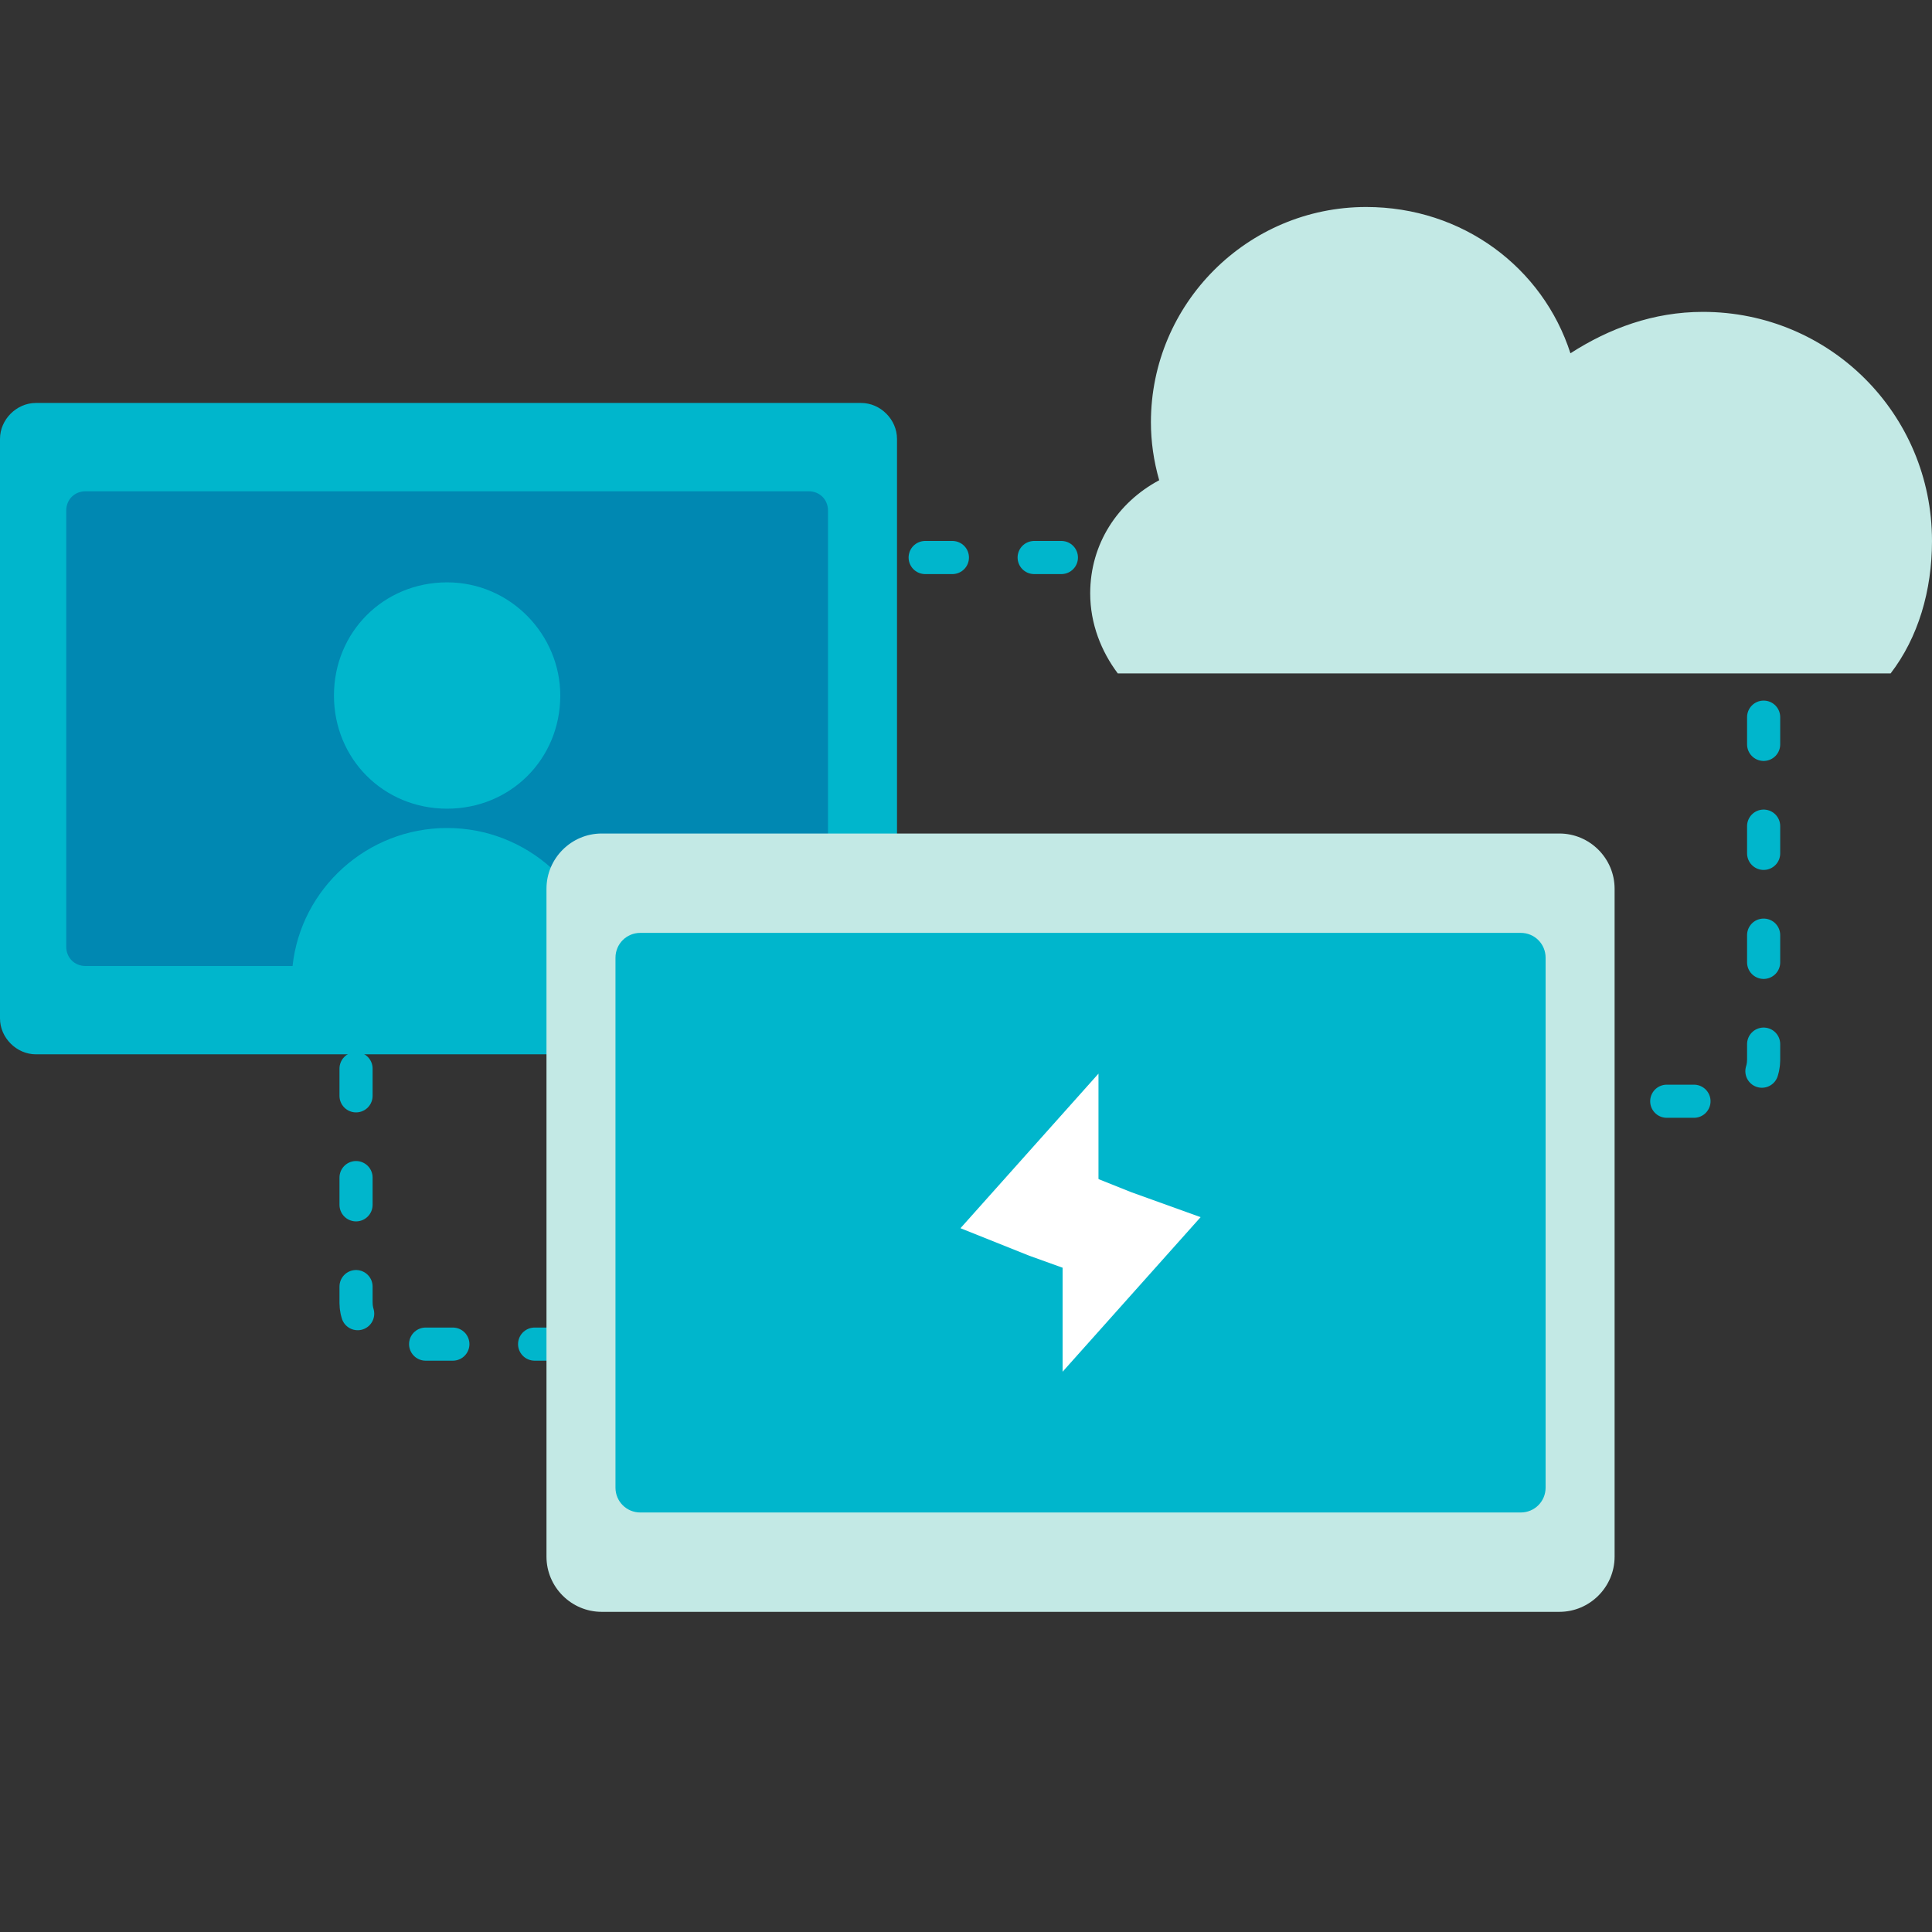
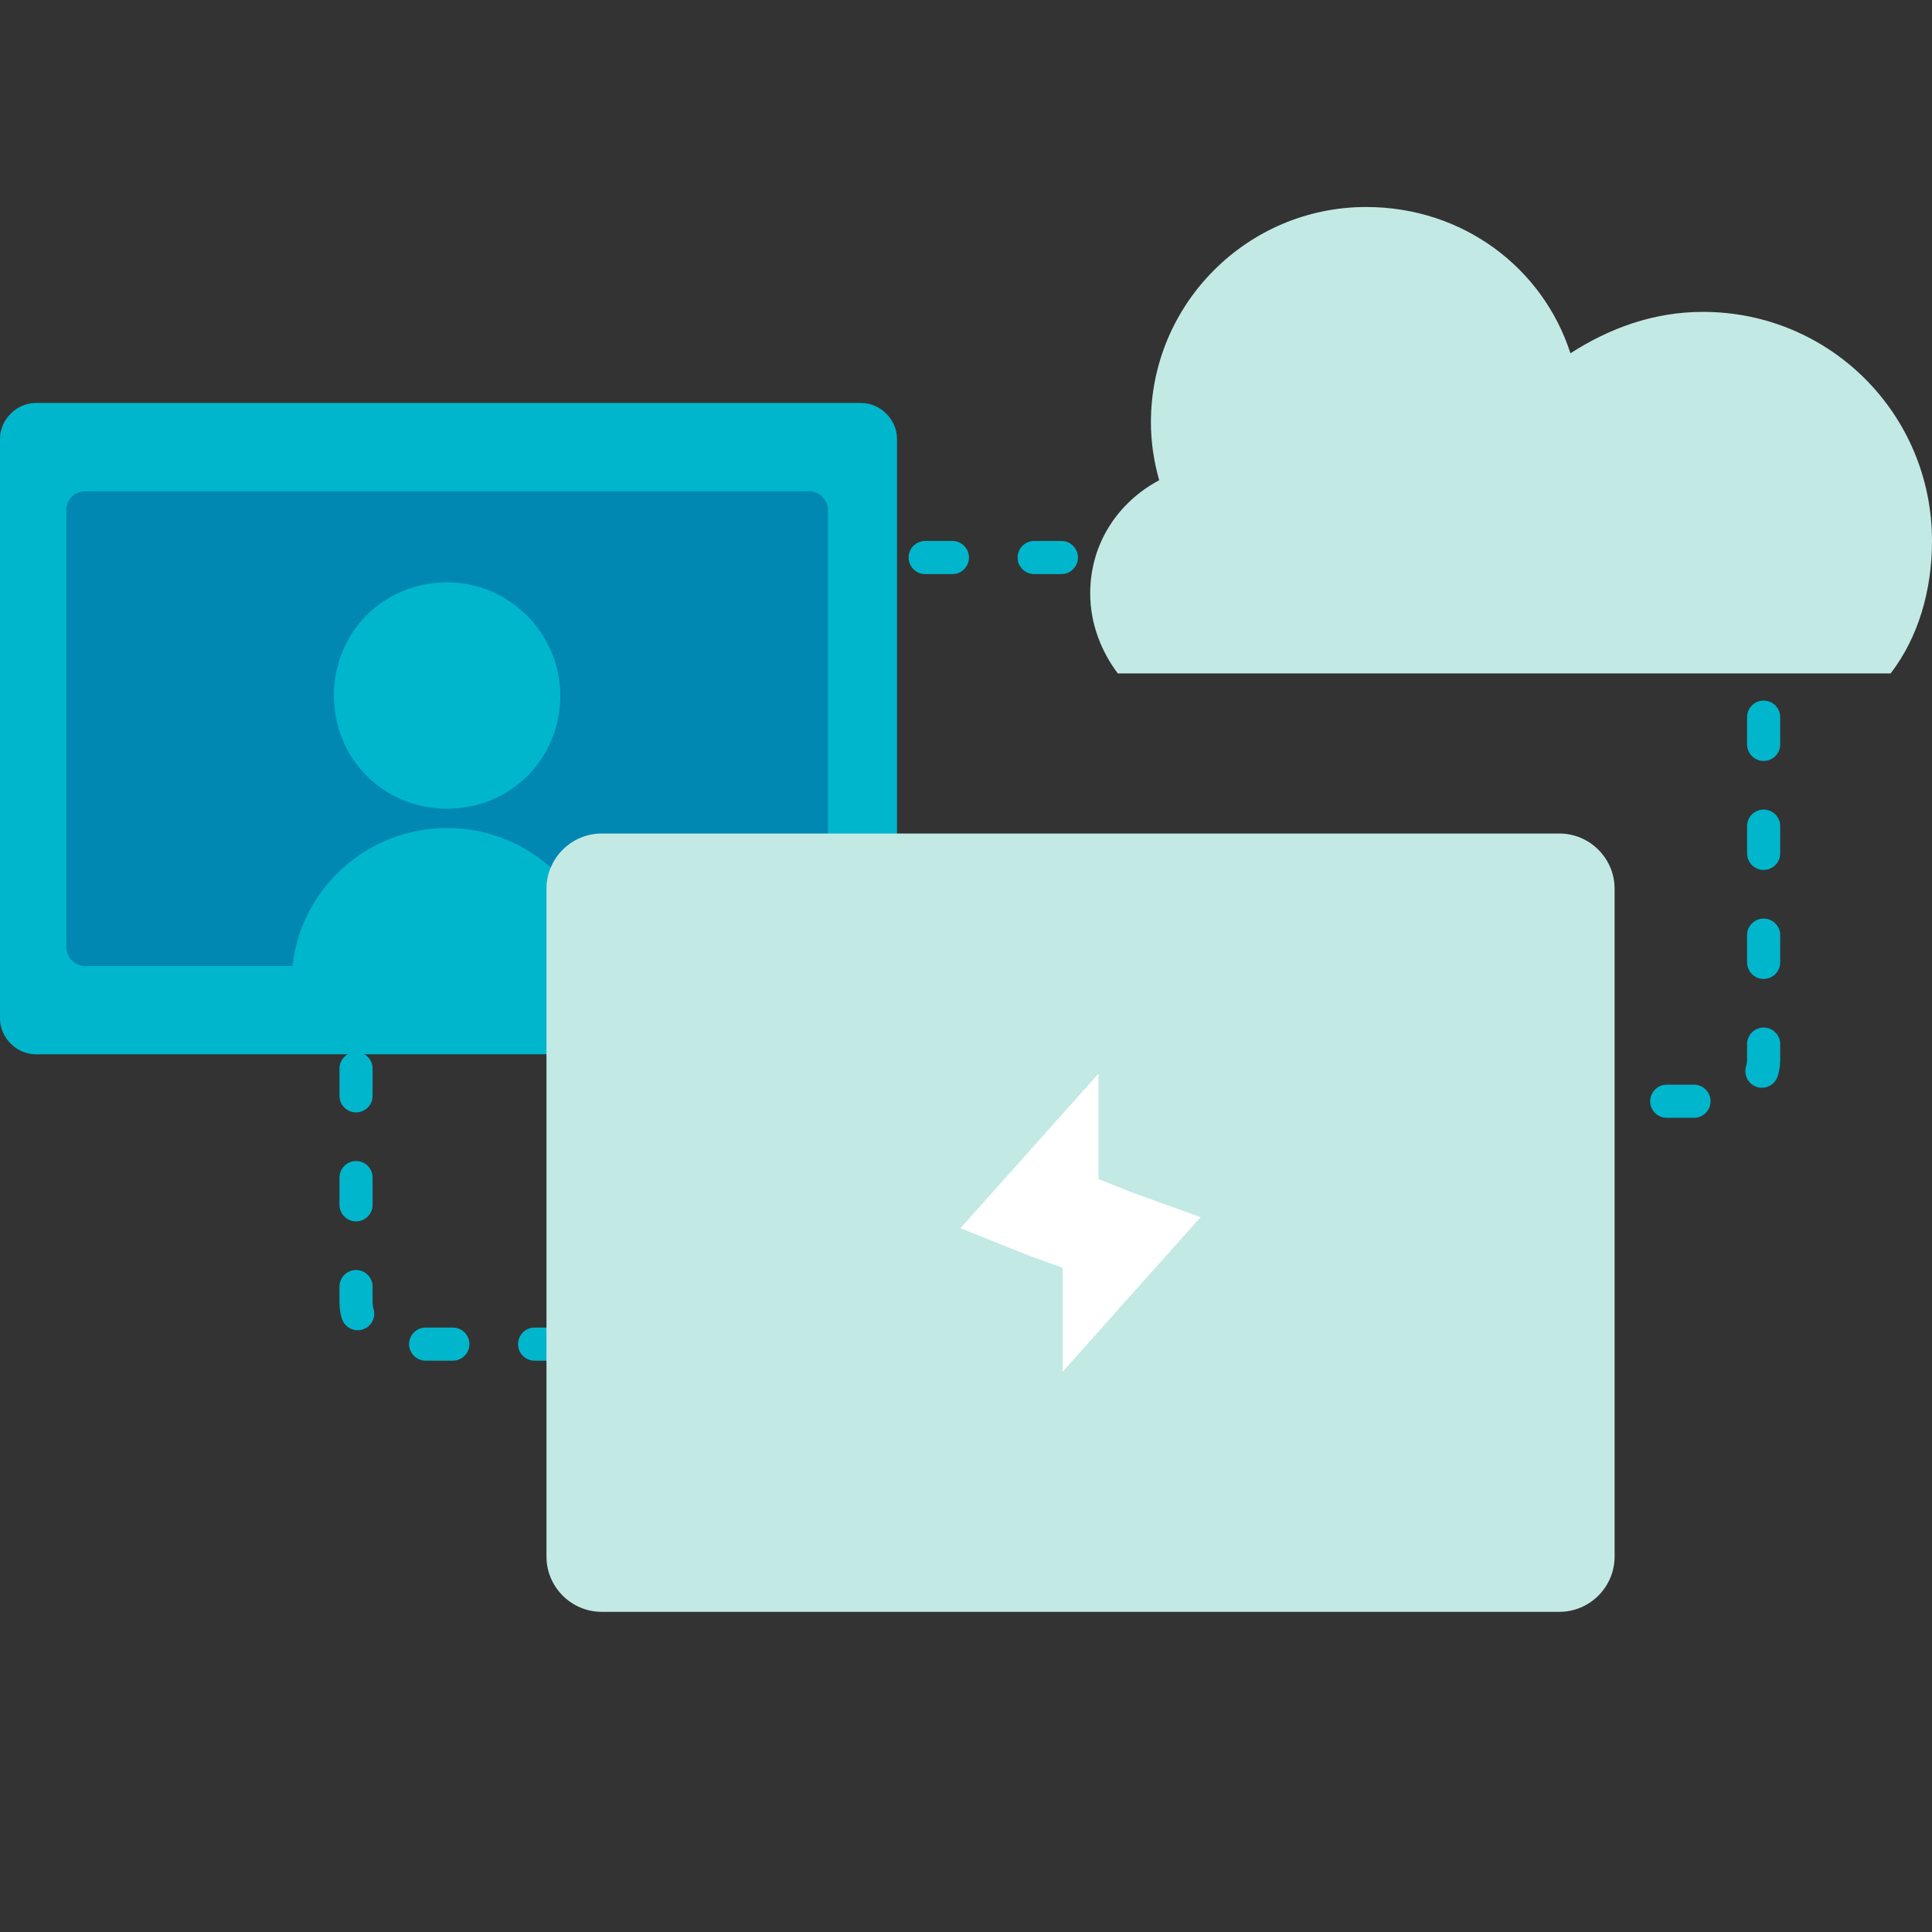
<svg xmlns="http://www.w3.org/2000/svg" version="1.1" id="圖層_1" x="0px" y="0px" viewBox="0 0 70 70" style="enable-background:new 0 0 70 70;" xml:space="preserve">
  <rect x="0" y="0" width="70" height="70" fill="#333333" stroke="none" />
  <style type="text/css">
	.st0{fill:none;}
	.st1{fill:none;stroke:#00B6CC;stroke-width:1.2;stroke-linecap:round;stroke-linejoin:round;}
	.st2{fill:none;stroke:#00B6CC;stroke-width:1.2;stroke-linecap:round;stroke-linejoin:round;stroke-dasharray:1.134,3.401;}
	.st3{fill:none;stroke:#00B6CC;stroke-width:1.2;stroke-linecap:round;stroke-linejoin:round;stroke-dasharray:0.987,2.962;}
	.st4{fill:#C3E9E5;}
	.st5{fill:#00B6CC;}
	.st6{fill:#0088B2;}
	.st7{fill:#FFFFFF;}
</style>
  <rect class="st0" width="70" height="70" />
  <g>
    <g>
      <polyline class="st1" points="53.2,39.9 52.7,39.9 52.6,40.4   " />
      <line class="st2" x1="52.1" y1="43.7" x2="51.7" y2="46.5" />
      <polyline class="st1" points="51.5,48.2 51.4,48.7 50.9,48.7   " />
      <path class="st3" d="M48,48.7H14.4c-0.8,0-1.5-0.7-1.5-1.5V21.7c0-0.8,0.6-1.5,1.5-1.5h48.1c0.8,0,1.4,0.7,1.4,1.5v16.7    c0,0.8-0.7,1.5-1.4,1.5h-7.8" />
    </g>
  </g>
  <path class="st4" d="M68.5,24.4c1-1.3,1.5-3,1.5-4.8c0-4.6-3.7-8.3-8.3-8.3c-1.8,0-3.4,0.6-4.8,1.5c-1-3.1-3.9-5.3-7.4-5.3  c-4.3,0-7.8,3.5-7.8,7.8c0,0.7,0.1,1.4,0.3,2.1c-1.5,0.8-2.5,2.3-2.5,4.1c0,1.1,0.4,2.1,1,2.9H68.5L68.5,24.4z" />
  <g>
    <path class="st5" d="M31.2,38.2H1.3c-0.7,0-1.3-0.6-1.3-1.3v-21c0-0.7,0.6-1.3,1.3-1.3h29.9c0.7,0,1.3,0.6,1.3,1.3V37   C32.5,37.7,31.9,38.2,31.2,38.2z" />
    <path class="st6" d="M29.3,35H3.1c-0.4,0-0.7-0.3-0.7-0.7V18.5c0-0.4,0.3-0.7,0.7-0.7h26.2c0.4,0,0.7,0.3,0.7,0.7v15.8   C30,34.7,29.7,35,29.3,35z" />
    <g>
      <path class="st5" d="M16.2,21.1c-2.3,0-4.1,1.8-4.1,4.1s1.8,4.1,4.1,4.1s4.1-1.8,4.1-4.1C20.3,23,18.5,21.1,16.2,21.1z" />
      <path class="st5" d="M16.2,30c-2.9,0-5.3,2.2-5.6,5h11.2C21.5,32.2,19.1,30,16.2,30z" />
    </g>
  </g>
  <path class="st4" d="M56.5,58.4H21.8c-1.1,0-2-0.9-2-2V32.2c0-1.1,0.9-2,2-2h34.7c1.1,0,2,0.9,2,2v24.2  C58.5,57.5,57.6,58.4,56.5,58.4z" />
-   <path class="st5" d="M55.1,54.8H23.2c-0.5,0-0.9-0.4-0.9-0.9V34.7c0-0.5,0.4-0.9,0.9-0.9h31.9c0.5,0,0.9,0.4,0.9,0.9v19.2  C56,54.4,55.6,54.8,55.1,54.8z" />
  <g>
    <polygon class="st7" points="39.8,38.9 39.8,42.7 39.8,46.4 37.3,45.5 34.8,44.5 37.3,41.7  " />
    <polygon class="st7" points="38.5,49.7 38.5,46 38.5,42.2 41,43.2 43.5,44.1 41,46.9  " />
  </g>
</svg>